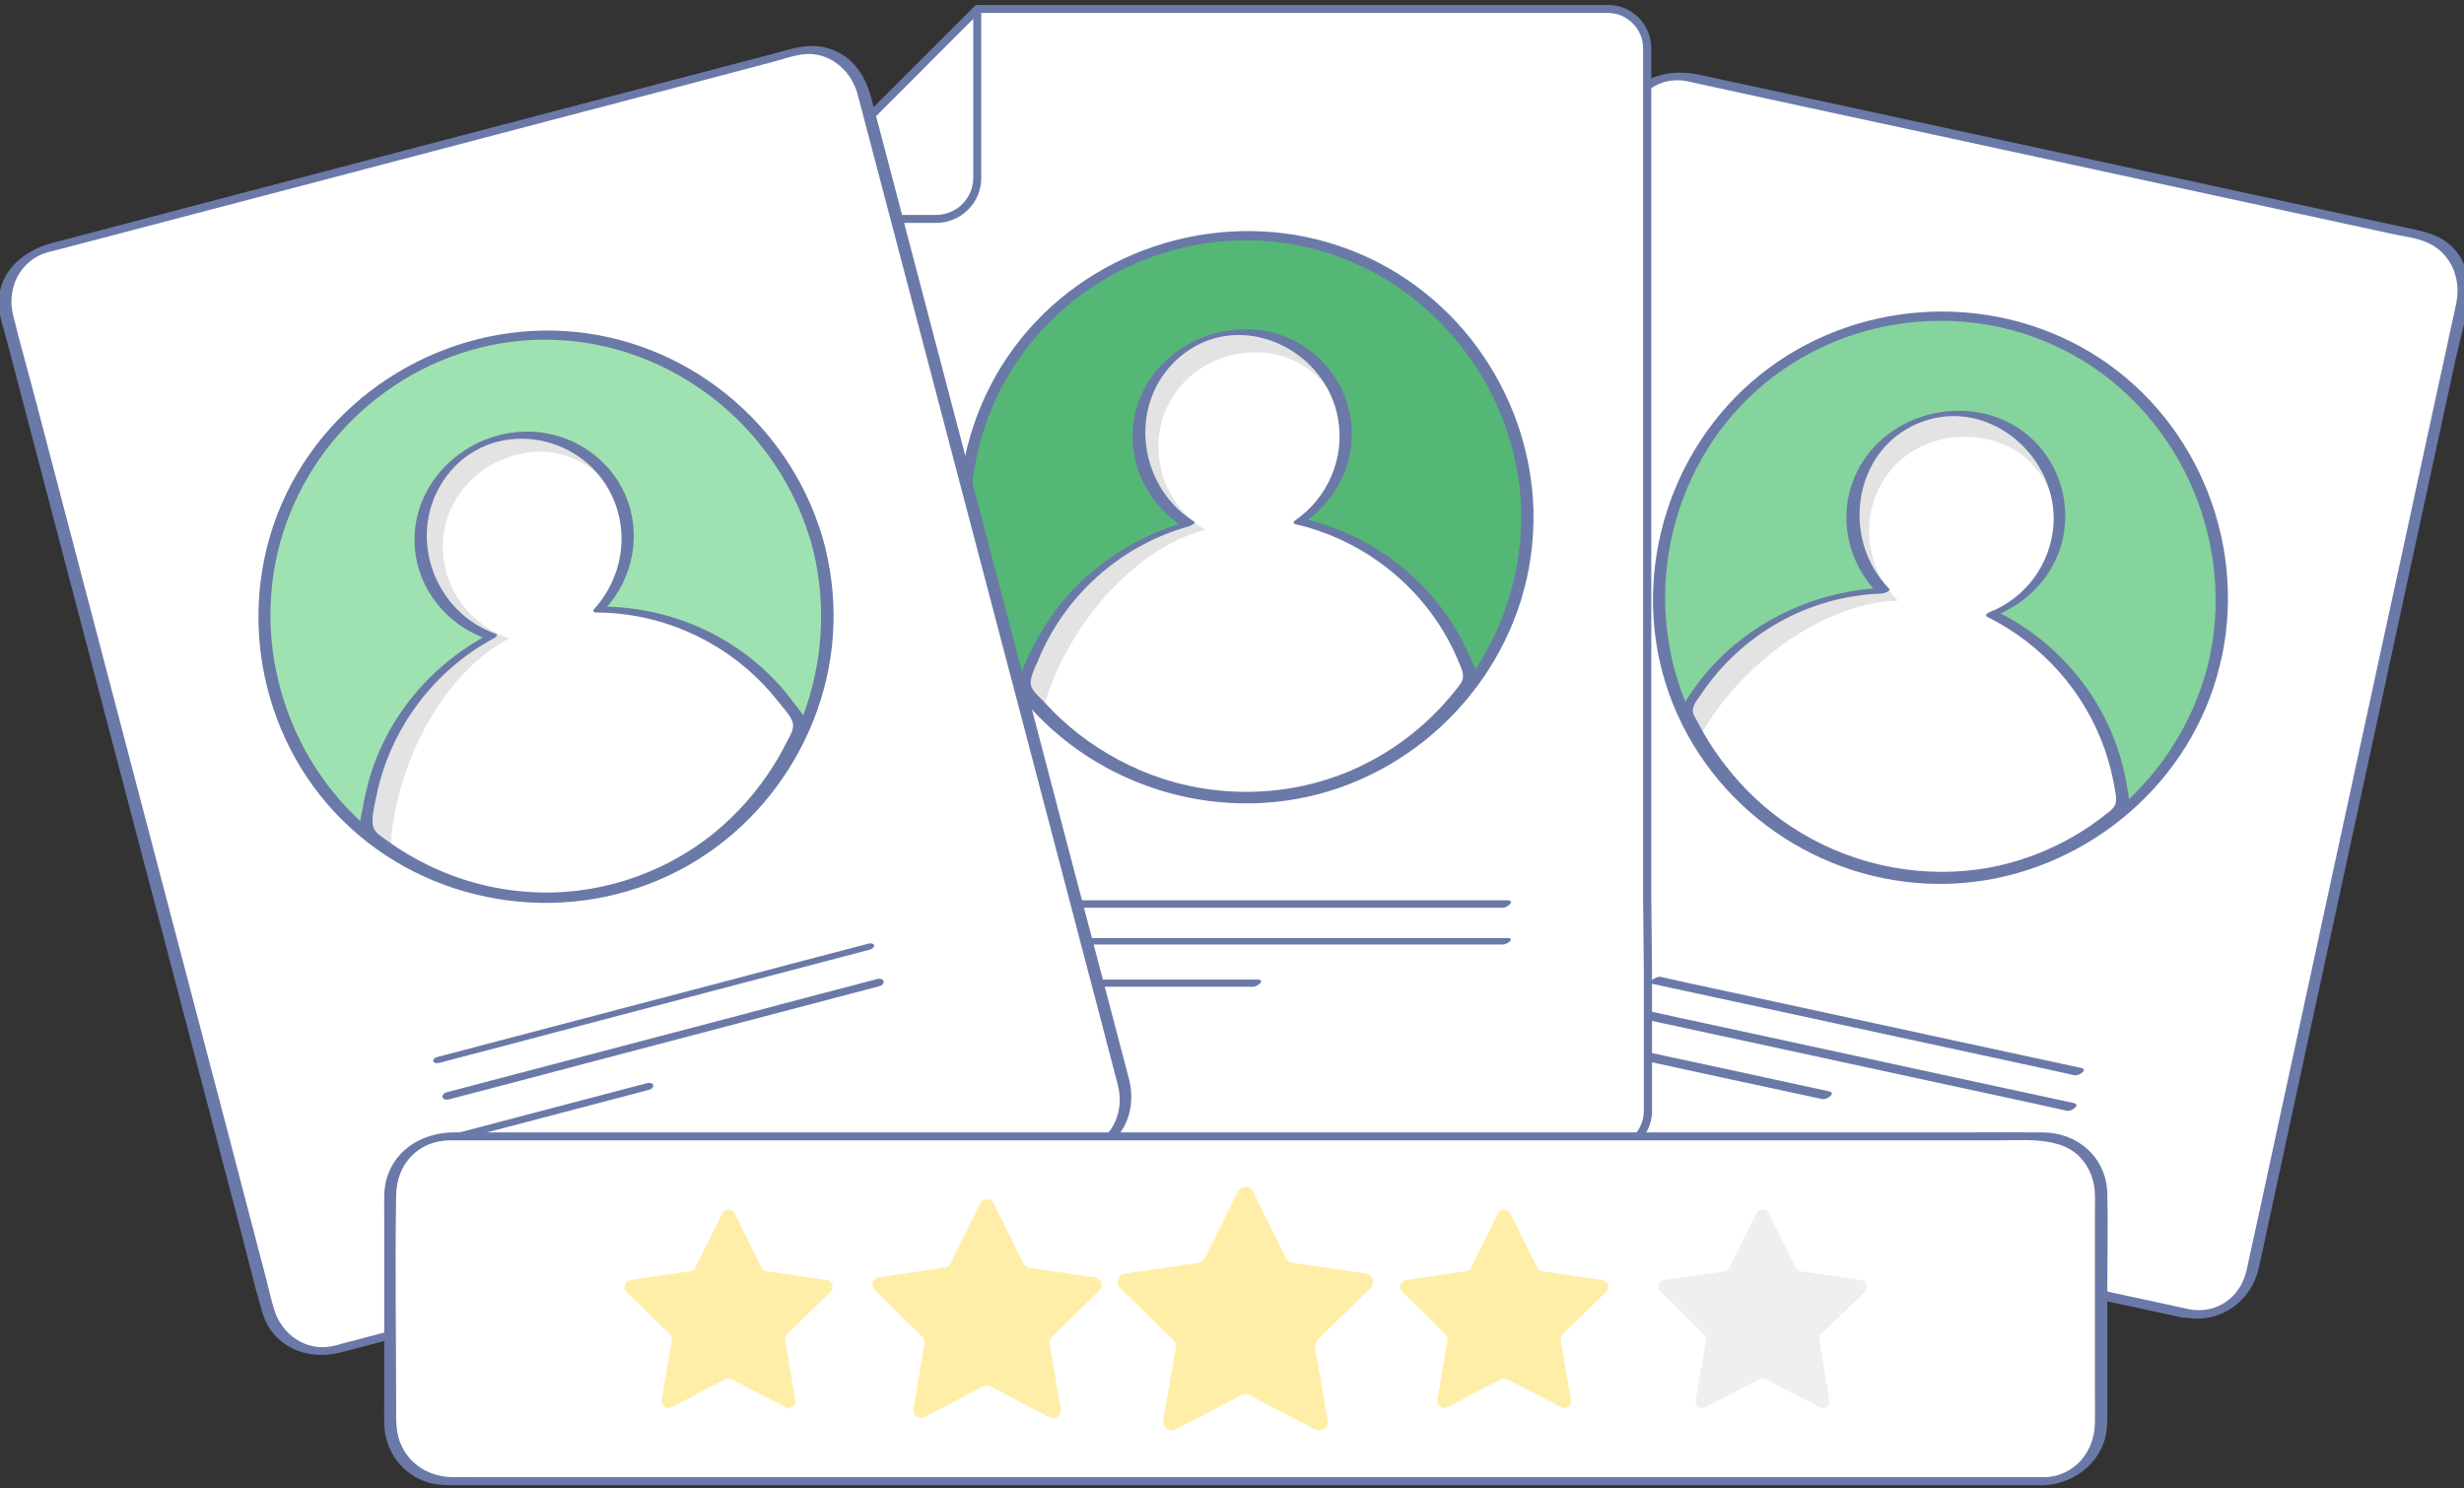
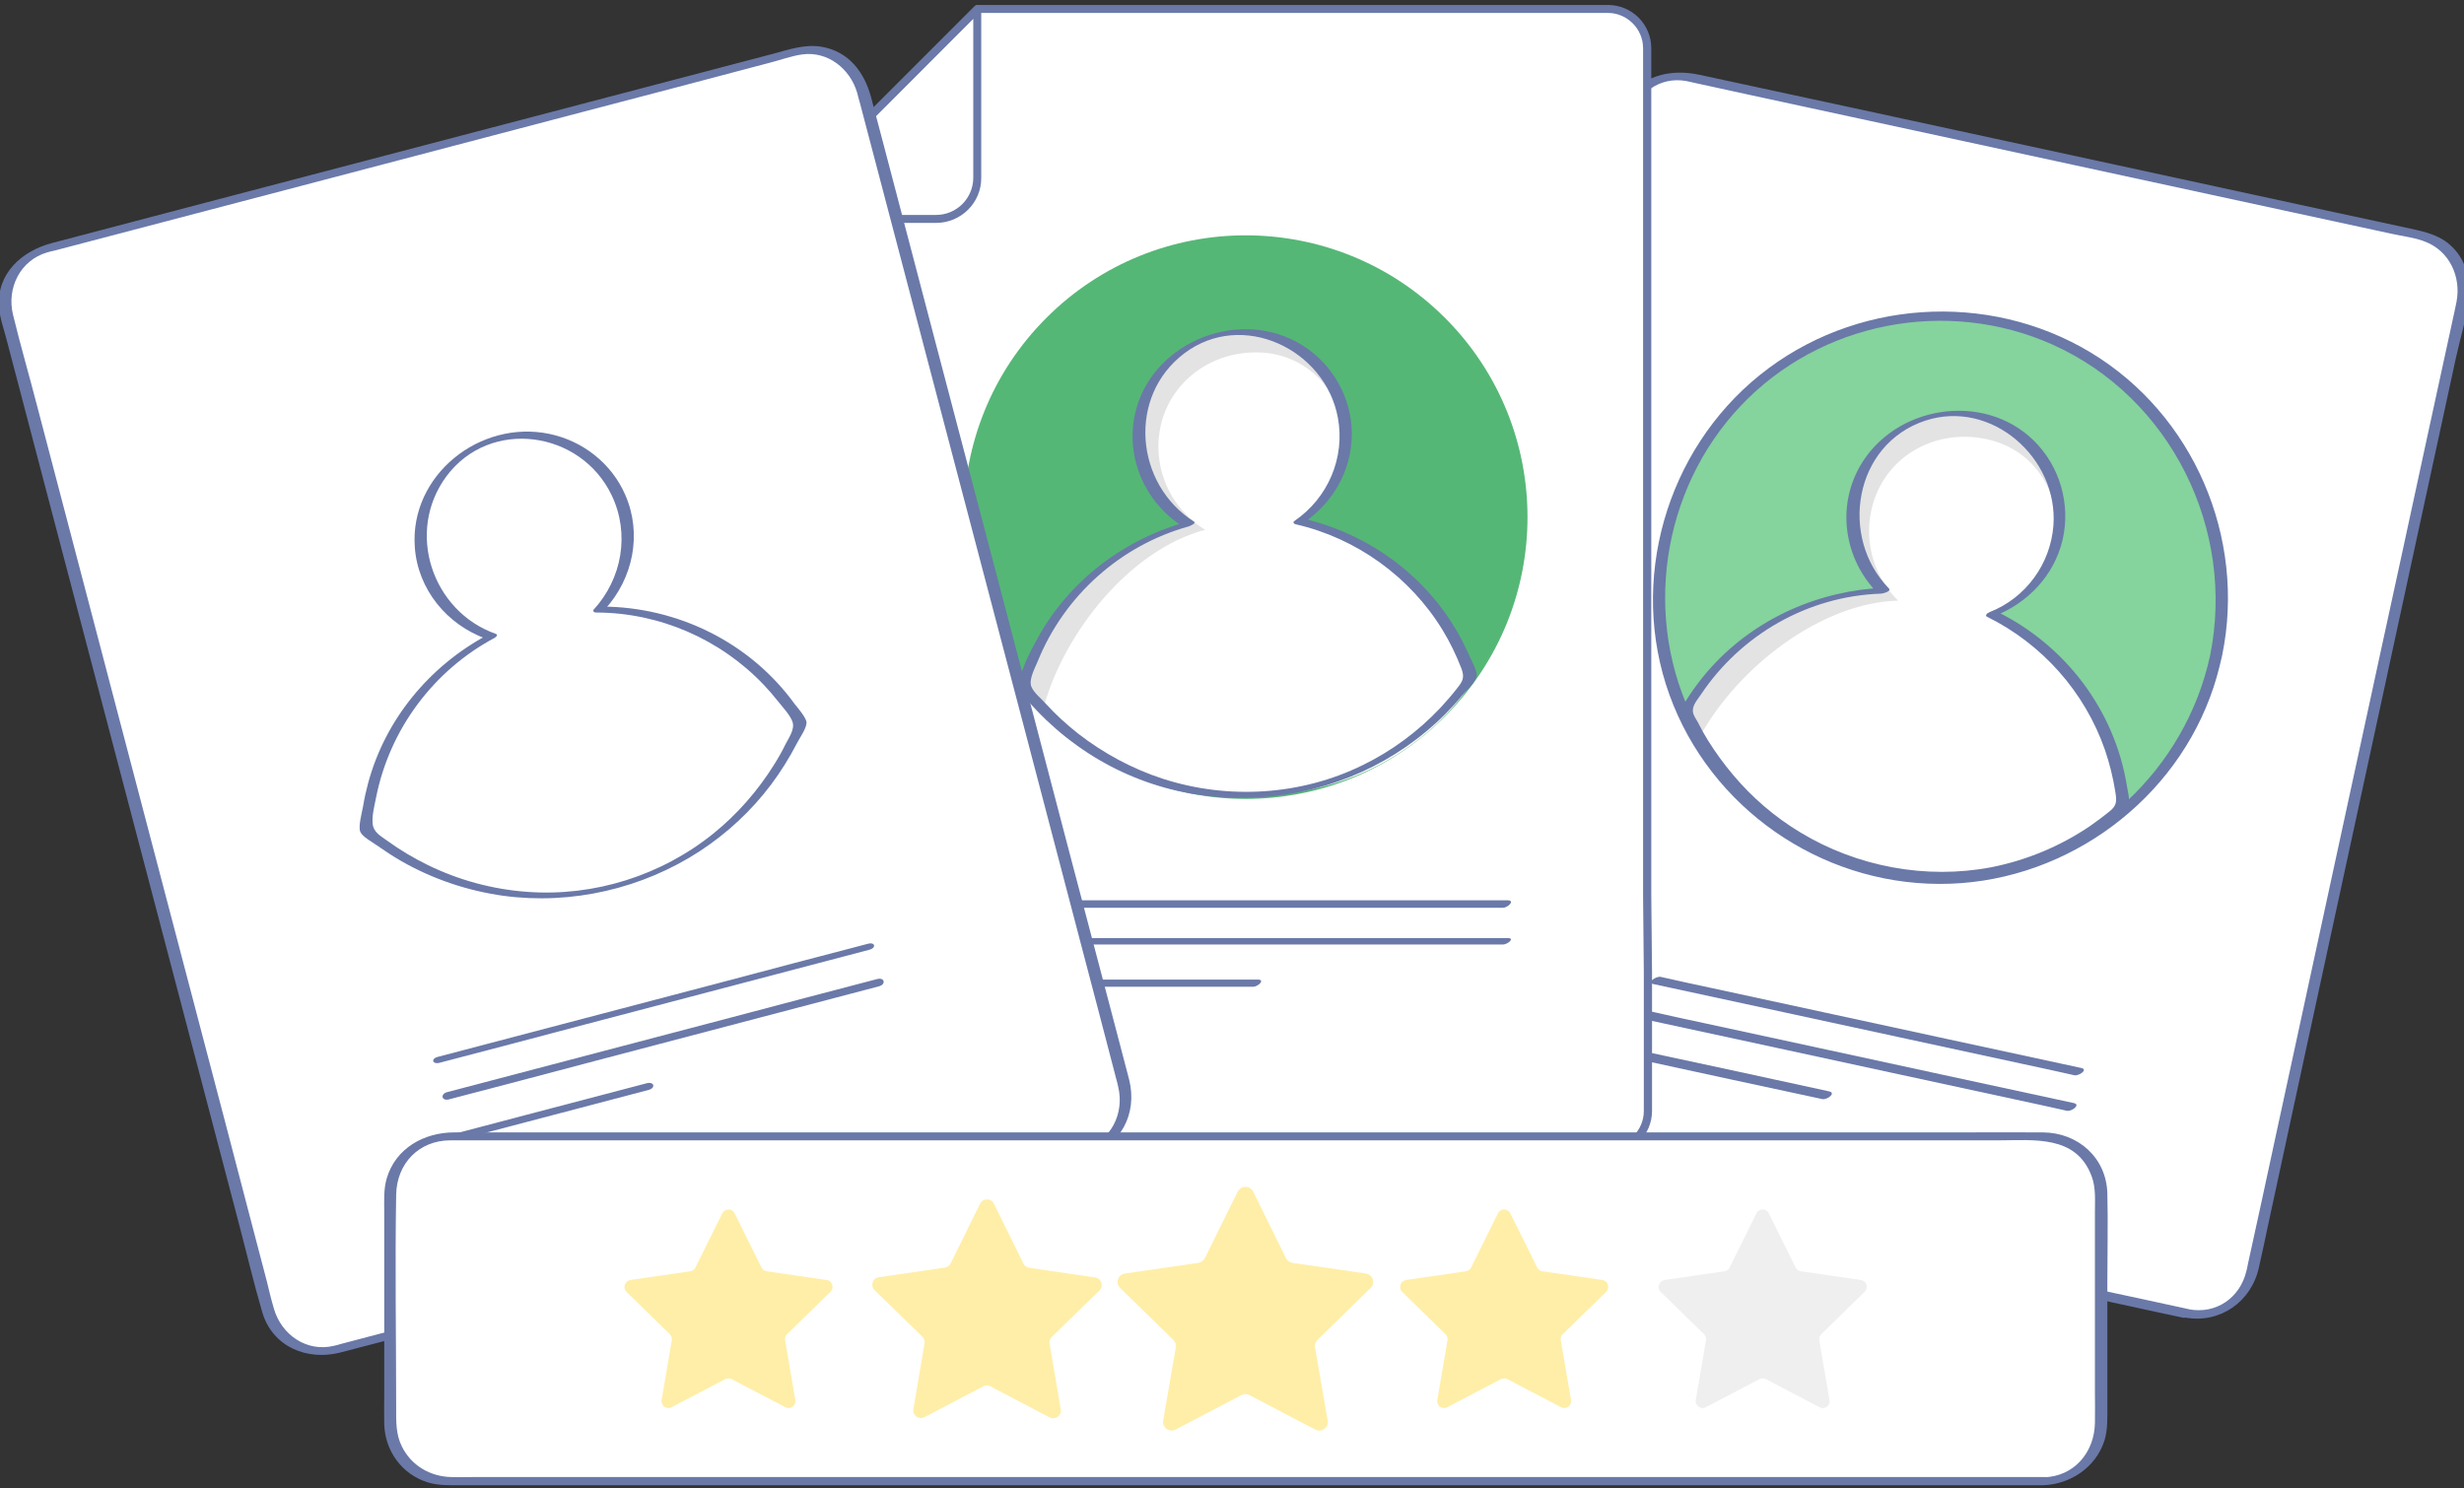
<svg xmlns="http://www.w3.org/2000/svg" id="ëÎÓÈ_1" viewBox="0 0 991.4 599">
  <rect x="0" y="0" width="991.4" height="599" fill="#333333" stroke="none" />
  <style>.st0{fill:#fff}.st1{fill:#6a79a8}.st3{fill:#e3e3e3}.st6{fill:#ffeea7}</style>
  <g id="XMLID_43_">
    <g id="XMLID_555_">
      <path id="XMLID_193_" class="st0" d="M880 528.6l-294.3-63.7c-11.9-2.6-19.5-14.4-16.9-26.2L653.4 48c2.6-12 14.4-19.6 26.2-17L974 94.7c11.9 2.6 19.5 14.4 16.9 26.2l-84.6 390.7c-2.6 11.9-14.4 19.5-26.3 17z" />
      <g id="XMLID_194_">
        <path id="XMLID_195_" class="st1" d="M881.4 527c-13.8-3-27.5-6-41.3-8.9-31.2-6.8-62.4-13.5-93.6-20.3-32.9-7.1-65.8-14.2-98.7-21.4-19.3-4.2-38.6-8.4-57.9-12.5-1.6-.3-3.2-.6-4.7-1.1-10.4-3.3-15.8-14.1-13.8-24.5.7-3.6 1.5-7.1 2.3-10.6l13.5-62.4 20.7-95.4 22.2-102.6c6-27.5 11.9-55 17.9-82.6 2.6-12.2 4.9-24.6 8-36.8 2.5-10.3 11.7-17.2 22.4-15.3 1.1.2 2.2.5 3.2.7 7.3 1.6 14.7 3.2 22 4.8 28.4 6.1 56.8 12.3 85.1 18.4 33.9 7.3 67.8 14.7 101.6 22 24 5.2 48.1 10.4 72.1 15.6 4.4 1 9.3 1.5 13.5 3.2 9.7 3.8 14.4 14.1 12.5 24.1-.2 1.2-.5 2.3-.7 3.4-3.7 16.9-7.3 33.7-11 50.6-6.5 30.1-13 60.2-19.6 90.4-7.4 34.3-14.9 68.6-22.3 102.9-6.5 29.9-12.9 59.8-19.4 89.6-3.6 16.7-7.2 33.5-10.9 50.2-.2 1.1-.4 2.1-.7 3.2-2.6 10.6-12.1 17.2-23 15.2-2.3-.4-4.9 2.7-1.7 3.3 14.2 2.6 26.8-6.4 29.8-20.2 1.2-5.2 2.3-10.5 3.4-15.7 5.1-23.8 10.3-47.5 15.4-71.3 7.3-33.7 14.6-67.3 21.9-101 7.4-34 14.7-68.1 22.1-102.1 5.5-25.4 11-50.8 16.5-76.1 3.2-14.7 10.9-33.8-2.7-45.5-5.3-4.5-11.8-5.4-18.4-6.9-9.4-2-18.9-4.1-28.3-6.1-31.2-6.8-62.4-13.5-93.6-20.3L744.1 43.1c-20.1-4.3-40.2-8.7-60.3-13-11.9-2.6-24.4.4-30.6 11.9-2.2 4.1-2.9 9-3.9 13.6-4.3 19.9-8.6 39.7-12.9 59.6-6.9 32.1-13.9 64.2-20.8 96.2-7.6 34.9-15.1 69.8-22.7 104.8-6.1 28.3-12.2 56.6-18.4 84.9-2.7 12.6-5.8 25.1-8.2 37.7-2.6 13.6 6.2 25.1 19.2 28 6.3 1.4 12.6 2.7 18.9 4.1 28 6.1 56 12.1 84 18.2 34.7 7.5 69.5 15 104.2 22.6l74.7 16.2c3.7.8 7.5 1.6 11.2 2.4 2.1.2 5.8-2.7 2.9-3.3z" />
      </g>
    </g>
    <g id="XMLID_530_">
      <g id="XMLID_548_">
        <path id="XMLID_184_" class="st1" d="M665.2 396c19.1 4.1 38.3 8.3 57.4 12.4 30.3 6.6 60.6 13.1 91 19.7 7 1.5 14 3 21 4.6 1.7.4 5.7-2.2 2.9-2.9-19.1-4.1-38.3-8.3-57.4-12.4-30.3-6.6-60.6-13.1-91-19.7-7-1.5-14-3-21-4.6-1.7-.3-5.7 2.3-2.9 2.9z" />
      </g>
      <g id="XMLID_541_">
        <path id="XMLID_183_" class="st1" d="M662.2 410.3c19.1 4.1 38.3 8.3 57.4 12.4 30.3 6.6 60.6 13.1 91 19.7 7 1.5 14 3 21 4.6 2 .4 5.7-2.5 2.8-3.1-19.1-4.1-38.3-8.3-57.4-12.4-30.3-6.6-60.6-13.1-91-19.7-7-1.5-14-3-21-4.6-2-.5-5.7 2.5-2.8 3.1z" />
      </g>
      <g id="XMLID_533_">
        <path id="XMLID_182_" class="st1" d="M658.7 426.2c24.8 5.4 49.7 10.8 74.5 16.1 1.9.4 5.7-2.4 2.8-3.1-24.8-5.4-49.7-10.8-74.5-16.1-1.9-.3-5.7 2.5-2.8 3.1z" />
      </g>
    </g>
  </g>
  <g id="XMLID_8_">
    <g id="XMLID_31_">
      <g id="XMLID_41_">
        <path id="XMLID_152_" class="st0" d="M309 88.1V447c0 8.7 7.1 15.8 15.8 15.8h322.4c8.7 0 15.8-7.1 15.8-15.8v-55.9l-.3-30.8V19.4c0-8.7-7.1-15.8-15.8-15.8H393.3L309 88.1z" />
        <path id="XMLID_161_" class="st1" d="M647.2 464.5H324.9c-9.6 0-17.4-7.8-17.4-17.4V88c0-.4.2-.8.5-1.1l84.3-84.4c.3-.3.7-.5 1.1-.5H647c9.6 0 17.4 7.8 17.4 17.4v340.9l.3 30.8v56c0 9.6-7.9 17.4-17.5 17.4zM310.6 88.7v358.4c0 7.8 6.4 14.2 14.2 14.2h322.4c7.8 0 14.2-6.4 14.2-14.2v-55.9l-.3-30.8v-341c0-7.8-6.4-14.2-14.2-14.2h-253l-83.3 83.5z" />
      </g>
      <g id="XMLID_40_">
        <path id="XMLID_158_" class="st1" d="M376.7 89.7h-67.9c-.6 0-1.2-.4-1.5-1-.2-.6-.1-1.3.3-1.7l84.5-84.5c.5-.5 1.1-.6 1.7-.3.6.2 1 .8 1 1.5v67.9c.1 9.9-8.1 18.1-18.1 18.1zm-64.1-3.2h64c8.3 0 15-6.7 15-15v-64l-79 79z" />
      </g>
    </g>
    <g id="XMLID_22_">
      <g id="XMLID_30_">
        <path id="XMLID_71_" class="st1" d="M425.3 365.3h179.4c2 0 5.1-3 1.8-3H427.1c-1.9 0-5 3-1.8 3z" />
      </g>
      <g id="XMLID_25_">
        <path id="XMLID_70_" class="st1" d="M425.3 380.1h179.4c1.8 0 5.1-2.6 1.9-2.6H427.2c-1.8 0-5.2 2.6-1.9 2.6z" />
      </g>
      <g id="XMLID_24_">
        <path id="XMLID_69_" class="st1" d="M425.3 397.1h78.9c1.9 0 5.1-2.9 1.8-2.9h-78.9c-1.9 0-5 2.9-1.8 2.9z" />
      </g>
    </g>
  </g>
  <g id="XMLID_9_">
    <g id="XMLID_17_">
      <ellipse id="XMLID_75_" transform="rotate(-45.001 501.207 208.103)" cx="501.2" cy="208.1" rx="113.4" ry="113.4" fill="#55b776" />
      <g id="XMLID_37_">
        <path id="XMLID_61_" class="st3" d="M522.9 209.9c11.5-7.6 18.9-20.8 18.6-35.5-.5-23-19.5-41.3-42.5-40.8s-41.3 19.5-40.8 42.5c.3 14.8 8.3 27.6 20 34.8-32.1 8.5-57.4 33.6-66.3 65.3 20.9 27.3 54 44.6 90.9 43.8 36.9-.7 69.3-19.4 89.1-47.4-10.3-31.5-36.6-55.5-69-62.7z" />
        <path id="XMLID_56_" class="st0" d="M524.3 209.7c10.8-7.2 17.7-23.6 17.6-29.4-.5-21.7-15.7-38.9-37.3-38.5-21.7.4-38.9 17-38.5 38.7.3 13.9 7.8 26 18.8 32.7-30.2 8-56.4 41-64.8 70.8 19.6 25.6 53.3 36.5 88.1 35.8 34.8-.7 65.2-18.2 83.8-44.6-9.7-29.5-37.2-58.7-67.7-65.5z" />
        <g id="XMLID_38_">
          <path id="XMLID_29_" class="st1" d="M524.8 210.2c12.6-8.7 20.1-23.1 19-38.5-1-14.3-9.5-27.3-22.1-34.1-25.1-13.6-59.1 1.1-65.1 29.3-3.7 17.6 4.2 35.3 19.2 44.9.7-.6 1.3-1.3 2-1.9-25.4 7-47.4 23.6-60.2 46.7-3.2 5.7-6.4 12.1-7.8 18.5-.6 2.9 1.6 4.3 3.5 6.6 2.4 2.8 5 5.5 7.7 8.1 10.2 9.7 22.2 17.6 35.2 22.9 26 10.7 55.6 11.1 82.1 1.8 12.9-4.5 25.1-11.4 35.6-20.2 5.2-4.3 10-9.1 14.3-14.3 1.6-1.9 5.3-5.2 5.9-7.7.5-2-2.1-6.6-3-8.6-12.1-27.9-37.2-48.1-66.7-55-1.3-.3-5.6 1.7-3 2.3 24.4 5.6 45.9 21.1 59 42.5 3 4.9 5.5 10.1 7.6 15.5 1.4 3.8.5 5.2-1.9 8.2-2.1 2.7-4.4 5.3-6.7 7.8-8.9 9.4-19.4 17.2-31.1 22.9-24.8 12.2-54.1 14-80.4 5.5-12.3-4-23.8-10.2-34-18.1-4.7-3.7-9.1-7.7-13.1-12.1-1.7-1.9-4.8-4.4-5.8-6.8-1.2-2.9 1.4-7.5 2.5-10.2 10.7-26.5 33.4-46.8 60.9-54.4.2-.1 3.1-1.2 2-1.9-23.7-15-26.9-50.3-3.9-67.7 23.3-17.6 56.7-1.7 61.8 25.9 3 16.1-4 32.3-17.4 41.5-2 1.5 2.8 1.3 3.9.6z" />
        </g>
      </g>
      <g id="XMLID_18_">
-         <path id="XMLID_23_" class="st1" d="M612.1 205.6c.8 46.4-27.2 89.6-70.7 106.6-43.7 17-94.7 3.5-124.8-32.2-29.8-35.4-34.6-86.9-11.9-127.2 23-40.7 70.4-62.8 116.4-54.3 51.4 9.5 89.5 55.2 91 107.1.1 2.6 5 2 4.9-.3-1.4-48.1-32.8-91.3-78.7-106.5-45.7-15.2-97.5.1-127.6 37.6-30.4 37.9-33.5 92.5-7.4 133.6 26 40.8 75.9 61 123 50.6 46.4-10.3 83-49.4 89.6-96.6.9-6.2 1.2-12.4 1.1-18.7 0-2.6-4.9-2-4.9.3z" />
-       </g>
+         </g>
    </g>
    <g id="XMLID_19_">
      <ellipse id="XMLID_114_" transform="rotate(-45.001 780.721 240.458)" cx="780.7" cy="240.4" rx="113.4" ry="113.4" fill="#85d39d" />
      <g id="XMLID_82_">
        <path id="XMLID_110_" class="st3" d="M801.4 247.2c12.9-4.8 23.2-15.9 26.3-30.3 4.8-22.5-9.5-44.7-32-49.5s-44.7 9.5-49.5 32c-3.1 14.5 1.7 28.8 11.5 38.4-33.2.9-63.5 19.5-79.5 48.3 14.1 31.3 42.3 55.8 78.4 63.5 36.1 7.8 71.9-2.9 97.6-25.7-2.8-32.8-22.9-62.2-52.8-76.7z" />
        <path id="XMLID_101_" class="st0" d="M802.8 247.3c12.1-4.5 22.7-18.9 23.9-24.6 4.5-21.2-6.3-41.5-27.5-46s-41.8 7.6-46.3 28.8c-2.9 13.6 1.6 27.1 10.8 36.2-31.2.9-64.3 26.9-79.4 54.1 13.2 29.5 43.5 47.8 77.5 55.1 34 7.3 67.7-2.8 91.8-24.2-2.6-31.1-22.7-65.8-50.8-79.4z" />
        <g id="XMLID_93_">
          <path id="XMLID_21_" class="st1" d="M802.3 248c13.6-5.3 24.2-16.4 27.6-30.8 3.3-14.3-1.1-29.6-11.6-39.9-20.4-20-56.3-14-70.1 10.6-9.3 16.6-6 37.2 7.2 50.7 1.1-.7 2.2-1.4 3.2-2.1-26.4 1-51.8 12.1-69.7 31.6-4.4 4.8-8.3 10.1-11.7 15.7-2 3.4-.8 4.5 1 8 1.6 3.2 3.4 6.3 5.3 9.3 7.1 11.2 16.1 21.1 26.7 29.1 22.4 17 50.9 25.1 78.9 22.6 14.2-1.3 28.1-5.1 40.9-11.4 6.3-3.1 12.4-6.7 18-10.9 2.1-1.5 7-4.2 8.2-6.6 1-2-.2-5.8-.5-8-5-30.3-24.8-56.3-52.3-69.8-1.2-.6-5.7 1.3-3.9 2.1 22.1 10.9 39.3 30.2 47.4 53.5 1.9 5.5 3.3 11.2 4.2 16.9.6 3.9.7 5.5-2.4 8-2.5 2-5 3.9-7.6 5.7-12 8.2-25.7 13.9-39.9 16.7-26.2 5-54-.2-76.8-14-10.3-6.2-19.5-14.1-27.2-23.3-3.6-4.3-6.9-8.8-9.9-13.6-1.5-2.4-2.9-4.9-4.2-7.5-.6-1.1-1.7-2.6-1.9-3.9-.5-2.7 1.7-5 3.1-7.1 16.2-24.3 43.2-39.7 72.5-40.7.6 0 4.4-.9 3.2-2.1-20.1-20.6-14.1-58 14.6-67.5 26.7-8.8 53.6 15.1 51.6 42.2-1.2 15.5-11.1 29.1-25.6 34.8-3.2 1.4-.3 2.5 1.7 1.7z" />
        </g>
      </g>
      <g id="XMLID_20_">
        <path id="XMLID_16_" class="st1" d="M889.2 264c-9.9 45.4-47.7 81.2-94.1 87-46.3 5.8-92.1-18.8-113.2-60.3-21.2-41.6-13.6-93.5 18.5-127.4 32-33.8 82.9-43.6 125.3-24.7 47.8 21.4 73.9 74.5 63.5 125.4-.5 2.5 4.4 2 4.9-.3 9.7-47.3-11.5-96.9-53-121.9-41.4-24.9-95.4-21.2-133 9.1-37.8 30.4-52.9 83-36.4 128.7 16.4 45.4 60.4 76 108.6 76.1 47.7.2 92.2-30.4 108.9-75.1 2.1-5.5 3.6-11.1 4.9-16.9.5-2.4-4.4-1.9-4.9.3z" />
      </g>
    </g>
    <g id="XMLID_12_">
      <path id="XMLID_76_" class="st0" d="M436.7 463.9l-301.9 79.2c-11.7 3.1-23.9-4-26.9-15.7L2.7 127c-3.1-11.7 4-23.9 15.7-26.9l301.9-79.2c11.7-3.1 23.9 4 26.9 15.7L452.4 437c3.1 11.7-4 23.8-15.7 26.9z" />
      <g id="XMLID_78_">
        <path id="XMLID_79_" class="st1" d="M436.2 462.3c-14.1 3.7-28.3 7.4-42.4 11.1-31.7 8.3-63.4 16.6-95.1 25-33.8 8.9-67.6 17.7-101.4 26.6-20 5.3-40 10.5-60 15.8-1 .3-2 .6-3 .8-11 2.6-21.1-4.5-24.1-15-1.1-3.7-2-7.5-2.9-11.2-5.6-21.5-11.3-43-16.9-64.6-8.6-32.7-17.2-65.5-25.8-98.2-9.1-34.8-18.3-69.6-27.4-104.4L15 163.6c-3.2-12.4-6.8-24.7-9.8-37.1-2.5-10.6 2.9-21.7 13.7-24.9 1.1-.3 2.1-.6 3.2-.8 7.4-1.9 14.7-3.9 22.1-5.8 29-7.6 58-15.2 86.9-22.8C165.7 63.1 200.4 54 235 44.9c24.8-6.5 49.7-13 74.5-19.6 4.4-1.1 8.9-2.8 13.3-3.4 10.3-1.4 19.3 5.8 22.1 15.5.3 1.2.6 2.4 1 3.7 4.6 17.4 9.1 34.7 13.7 52.1 8.1 30.8 16.2 61.7 24.3 92.5 9.3 35.2 18.5 70.5 27.8 105.7l24 91.5c4.5 17.1 9 34.2 13.4 51.2.3 1.1.6 2.1.8 3.2 2.6 10.8-2.9 21.8-13.7 25-2.9.9-2.1 4 .8 3.1 13.9-4.1 20.8-17.2 17.3-31-1.5-5.6-2.9-11.2-4.4-16.8-6.5-24.6-12.9-49.2-19.4-73.7-9-34.5-18.1-69-27.1-103.4l-27.6-105c-6.7-25.7-13.5-51.3-20.2-77-1.7-6.4-3.4-12.9-5.1-19.3-2.7-10.1-8.9-18.5-20-20.4-6.6-1.1-13 1.1-19.3 2.8-9.8 2.6-19.5 5.1-29.3 7.7-31.9 8.4-63.8 16.7-95.7 25.1-34.6 9.1-69.1 18.1-103.7 27.2-20.4 5.4-41 10.8-61.6 16.2C8.8 101-1.4 110-.4 123.6c.3 4.2 1.8 8.4 2.9 12.5 5.4 20.7 10.9 41.4 16.3 62.1l26.1 99.3c9.4 35.6 18.7 71.3 28.1 106.9 7.6 28.8 15.1 57.6 22.7 86.4 3.3 12.4 6.2 24.9 9.8 37.2 4.1 14 18 19.7 31.4 16.3 6.6-1.7 13.3-3.5 19.9-5.2 28.7-7.5 57.4-15.1 86.1-22.6 35.6-9.3 71.2-18.7 106.8-28 25.4-6.7 50.9-13.3 76.3-20 3.8-1 7.5-2 11.3-3 2.7-.8 1.9-3.9-1.1-3.2z" />
      </g>
    </g>
    <g id="XMLID_14_">
      <g id="XMLID_145_">
        <path id="XMLID_68_" class="st1" d="M176.8 427.7c19.5-5.1 39-10.2 58.5-15.4 31.1-8.2 62.1-16.3 93.2-24.5 7.1-1.9 14.2-3.7 21.3-5.6 2.9-.8 2.3-3.2-.6-2.4-19.5 5.1-39 10.2-58.5 15.4-31.1 8.2-62.1 16.3-93.2 24.5-7.1 1.9-14.2 3.7-21.3 5.6-2.9.7-2.3 3.1.6 2.4z" />
      </g>
      <g id="XMLID_103_">
        <path id="XMLID_67_" class="st1" d="M180.7 442.4c19.5-5.1 39-10.2 58.5-15.4 31.1-8.2 62.1-16.3 93.2-24.5 7.1-1.9 14.2-3.7 21.3-5.6 2.9-.8 2.2-3.7-.8-2.9-19.5 5.1-39 10.2-58.5 15.4-31.1 8.2-62.1 16.3-93.2 24.5-7.1 1.9-14.2 3.7-21.3 5.6-2.9.8-2.2 3.7.8 2.9z" />
      </g>
      <g id="XMLID_6_">
        <path id="XMLID_66_" class="st1" d="M184.9 458.6c25.4-6.7 50.8-13.3 76.1-20 2.9-.8 2.2-3.4-.7-2.7-25.4 6.7-50.8 13.3-76.1 20-2.9.8-2.2 3.4.7 2.7z" />
      </g>
    </g>
    <g id="XMLID_2_">
-       <ellipse id="XMLID_90_" transform="rotate(-45.001 219.626 248.298)" cx="219.6" cy="248.3" rx="113.4" ry="113.4" fill="#9fe2b1" />
      <g id="XMLID_109_">
-         <path id="XMLID_134_" class="st3" d="M241.2 245.3c9.5-10 13.9-24.4 10.3-38.8-5.5-22.4-28.1-36-50.5-30.5s-36 28.1-30.5 50.5c3.5 14.4 14.1 25.1 27.2 29.5-29.4 15.4-48.6 45.4-50.3 78.3 26.4 22 62.5 31.6 98.3 22.7 35.9-8.9 63.4-34.2 76.4-65.9-16.8-28.3-47.7-45.9-80.9-45.8z" />
        <path id="XMLID_13_" class="st0" d="M242.5 244.8c8.9-9.4 12.1-27 10.7-32.6-5.3-21-23.9-34.5-44.9-29.3-21 5.2-34.2 25.2-29 46.2 3.3 13.5 13.3 23.6 25.6 27.8-27.7 14.5-46 52.4-47.7 83.4 24.8 20.7 60 23.9 93.8 15.5 33.7-8.3 59.6-32.1 71.9-62-15.9-26.7-49.2-49.1-80.4-49z" />
        <g id="XMLID_11_">
          <path id="XMLID_15_" class="st1" d="M243.4 245.2c11.4-12.5 15-30.4 8.2-46-5.5-12.7-17.1-21.8-30.6-24.6-27.9-5.8-56.2 16.6-54.1 45.6 1.2 17 12.9 31.2 28.8 36.9.2-.5.3-1.1.5-1.6-23.4 12.5-41.2 34-48.1 59.7-.8 3-1.5 6.1-2 9.2-.4 2.3-2.1 8.3-1.1 10.4.9 2 4.7 4 6.5 5.3 3.3 2.3 6.6 4.5 10.1 6.5 12.6 7.2 26.6 11.9 41 13.9 27.4 3.7 55.9-2.9 79-18 11-7.2 20.7-16.2 28.6-26.7 3.9-5.2 7.4-10.8 10.4-16.6 1.1-2.2 3.9-6 3.9-8.4 0-1.9-3.6-6-4.7-7.4-18-24.9-47.2-39.2-77.7-39.3-1.6 0-5.2 2.4-2 2.4 25.3.1 49.7 10.7 67.2 29.1 2 2.1 4 4.4 5.8 6.7 1.8 2.3 4.9 5.5 5.8 8.3.9 2.9-1.5 6.3-2.8 8.8-1.4 2.9-3 5.7-4.7 8.4-6.5 10.4-14.7 19.8-24.2 27.5-21 17-48.1 25.6-75.1 23.6-13.9-1-27.5-4.7-40-10.8-5.7-2.8-11.1-6-16.2-9.7-2.9-2.1-5.8-3.5-6-7.3-.2-3.3.8-7 1.4-10.1 5.4-27.4 23.1-51.2 47.7-64.3.5-.3 1.6-1.2.5-1.6-25.7-9.1-36.4-41.1-19.9-63.4 17.6-23.7 54.1-18.4 66.5 7.6 7.4 15.5 4.2 33.6-7.3 46.1-1 1.3 3.7.8 4.6-.2z" />
        </g>
      </g>
      <g id="XMLID_5_">
-         <path id="XMLID_10_" class="st1" d="M327.2 221.4c10.9 44.8-6.7 92.8-44.9 119.1-38.8 26.7-91.6 25.1-129.1-3.2-37.2-28-53.4-78.1-39.4-122.6 13.8-44 54.3-75.7 100.5-77.9 52.6-2.4 99.9 34 112.9 84.6.6 2.4 5.4 1.1 4.8-1.3-12-46.6-52.3-81.6-100.2-86.5-48.1-4.9-95.4 21.4-116.5 64.9-21.2 43.7-12 97.5 22.5 131.6 34.3 34 87.5 42.8 131.1 22.3 43.2-20.2 70.2-66.6 66.1-114.1-.5-6.1-1.6-12.2-3-18.2-.6-2.3-5.4-1.1-4.8 1.3z" />
-       </g>
+         </g>
    </g>
  </g>
  <g id="XMLID_54_">
    <g id="XMLID_351_">
      <path id="XMLID_26_" class="st0" d="M822 596H180.3c-12.9 0-23.3-10.4-23.3-23.3v-92.1c0-12.9 10.4-23.3 23.3-23.3H822c12.9 0 23.3 10.4 23.3 23.3v92.1c0 12.9-10.4 23.3-23.3 23.3z" />
      <g id="XMLID_27_">
        <path id="XMLID_28_" class="st1" d="M822.9 594.4H190.2c-2.9 0-5.8.1-8.7 0-8.4-.2-16-4.6-19.8-12.3-2.5-5-2.3-10.2-2.3-15.6 0-28.6-.5-57.2 0-85.7.2-12.6 9.2-21.9 21.8-21.9H804c14.2 0 31.4-2.3 37.6 14.5 1.7 4.6 1.3 9.4 1.3 14.2v73c0 4 .1 8 0 12-.2 11.9-8.4 21.6-20.6 21.9-2.6.1-3.8 3.3-.5 3.2 11.1-.3 21.4-7.1 24.9-17.9 1.4-4.5 1.2-9.3 1.2-14v-49.7c0-11.9.3-23.8 0-35.7-.3-14.5-11.8-24.6-25.9-24.7-11.3-.1-22.7 0-34 0H182.8c-12.1 0-23.6 6.3-27.2 18.5-1.3 4.4-1 9.1-1 13.6v74.1c0 3.7-.1 7.3 0 11 .2 10.9 7.1 20.5 17.7 23.7 4.1 1.2 8.3 1.1 12.5 1.1H821.1c2.2-.1 5-3.3 1.8-3.3z" />
      </g>
    </g>
    <g id="XMLID_211_">
      <path id="XMLID_81_" class="st6" d="M295.6 488.3l10.8 21.8c.4.8 1.2 1.4 2.1 1.5l24.1 3.5c2.3.3 3.2 3.1 1.5 4.8l-17.4 17c-.7.6-1 1.6-.8 2.5l4.1 24c.4 2.3-2 4-4 2.9L294.4 555c-.8-.4-1.8-.4-2.6 0l-21.6 11.3c-2 1.1-4.4-.7-4-2.9l4.1-24c.2-.9-.1-1.8-.8-2.5l-17.4-17c-1.7-1.6-.7-4.4 1.5-4.8l24.1-3.5c.9-.1 1.7-.7 2.1-1.5l10.8-21.8c1.1-2.1 4-2.1 5 0z" />
      <path id="XMLID_73_" class="st6" d="M399.9 484.4l11.9 24.1c.4.9 1.3 1.5 2.3 1.7l26.6 3.9c2.5.4 3.5 3.5 1.7 5.2L423.2 538c-.7.7-1.1 1.7-.9 2.7l4.5 26.5c.4 2.5-2.2 4.4-4.5 3.2l-23.8-12.5c-.9-.5-2-.5-2.9 0L372 570.3c-2.3 1.2-4.9-.7-4.5-3.2l4.5-26.5c.2-1-.2-2-.9-2.7l-19.2-18.7c-1.8-1.8-.8-4.9 1.7-5.2l26.6-3.9c1-.1 1.9-.8 2.3-1.7l11.9-24.1c1.1-2.2 4.4-2.2 5.5.1z" />
      <path id="XMLID_77_" class="st6" d="M504.2 479.5l13.2 26.8c.5 1 1.5 1.7 2.6 1.9l29.6 4.3c2.8.4 3.9 3.9 1.9 5.8l-21.4 20.9c-.8.8-1.2 1.9-1 3l5.1 29.5c.5 2.8-2.5 4.9-5 3.6l-26.5-13.9c-1-.5-2.2-.5-3.2 0L473 575.3c-2.5 1.3-5.4-.8-5-3.6l5.1-29.5c.2-1.1-.2-2.2-1-3l-21.4-20.9c-2-2-.9-5.4 1.9-5.8l29.6-4.3c1.1-.2 2.1-.9 2.6-1.9l13.2-26.8c1.4-2.5 5-2.5 6.2 0z" />
      <path id="XMLID_1_" class="st6" d="M503.7 488.3l10.8 21.8c.4.8 1.2 1.4 2.1 1.5l24.1 3.5c2.3.3 3.2 3.1 1.5 4.8l-17.4 17c-.7.6-1 1.6-.8 2.5l4.1 24c.4 2.3-2 4-4 2.9L502.5 555c-.8-.4-1.8-.4-2.6 0l-21.6 11.3c-2 1.1-4.4-.7-4-2.9l4.1-24c.2-.9-.1-1.8-.8-2.5l-17.4-17c-1.7-1.6-.7-4.4 1.5-4.8l24.1-3.5c.9-.1 1.7-.7 2.1-1.5l10.8-21.8c1-2.1 3.9-2.1 5 0z" />
      <path id="XMLID_199_" class="st6" d="M607.7 488.3l10.8 21.8c.4.8 1.2 1.4 2.1 1.5l24.1 3.5c2.3.3 3.2 3.1 1.5 4.8l-17.4 17c-.7.6-1 1.6-.8 2.5l4.1 24c.4 2.3-2 4-4 2.9L606.5 555c-.8-.4-1.8-.4-2.6 0l-21.6 11.3c-2 1.1-4.4-.7-4-2.9l4.1-24c.2-.9-.1-1.8-.8-2.5l-17.4-17c-1.7-1.6-.7-4.4 1.5-4.8l24.1-3.5c.9-.1 1.7-.7 2.1-1.5l10.8-21.8c1-2.1 4-2.1 5 0z" />
      <path id="XMLID_201_" d="M711.7 488.3l10.8 21.8c.4.8 1.2 1.4 2.1 1.5l24.1 3.5c2.3.3 3.2 3.1 1.5 4.8l-17.4 17c-.7.6-1 1.6-.8 2.5l4.1 24c.4 2.3-2 4-4 2.9L710.5 555c-.8-.4-1.8-.4-2.6 0l-21.6 11.3c-2 1.1-4.4-.7-4-2.9l4.1-24c.2-.9-.1-1.8-.8-2.5l-17.4-17c-1.7-1.6-.7-4.4 1.5-4.8l24.1-3.5c.9-.1 1.7-.7 2.1-1.5l10.8-21.8c1-2.1 4-2.1 5 0z" fill="#efefef" />
    </g>
  </g>
</svg>